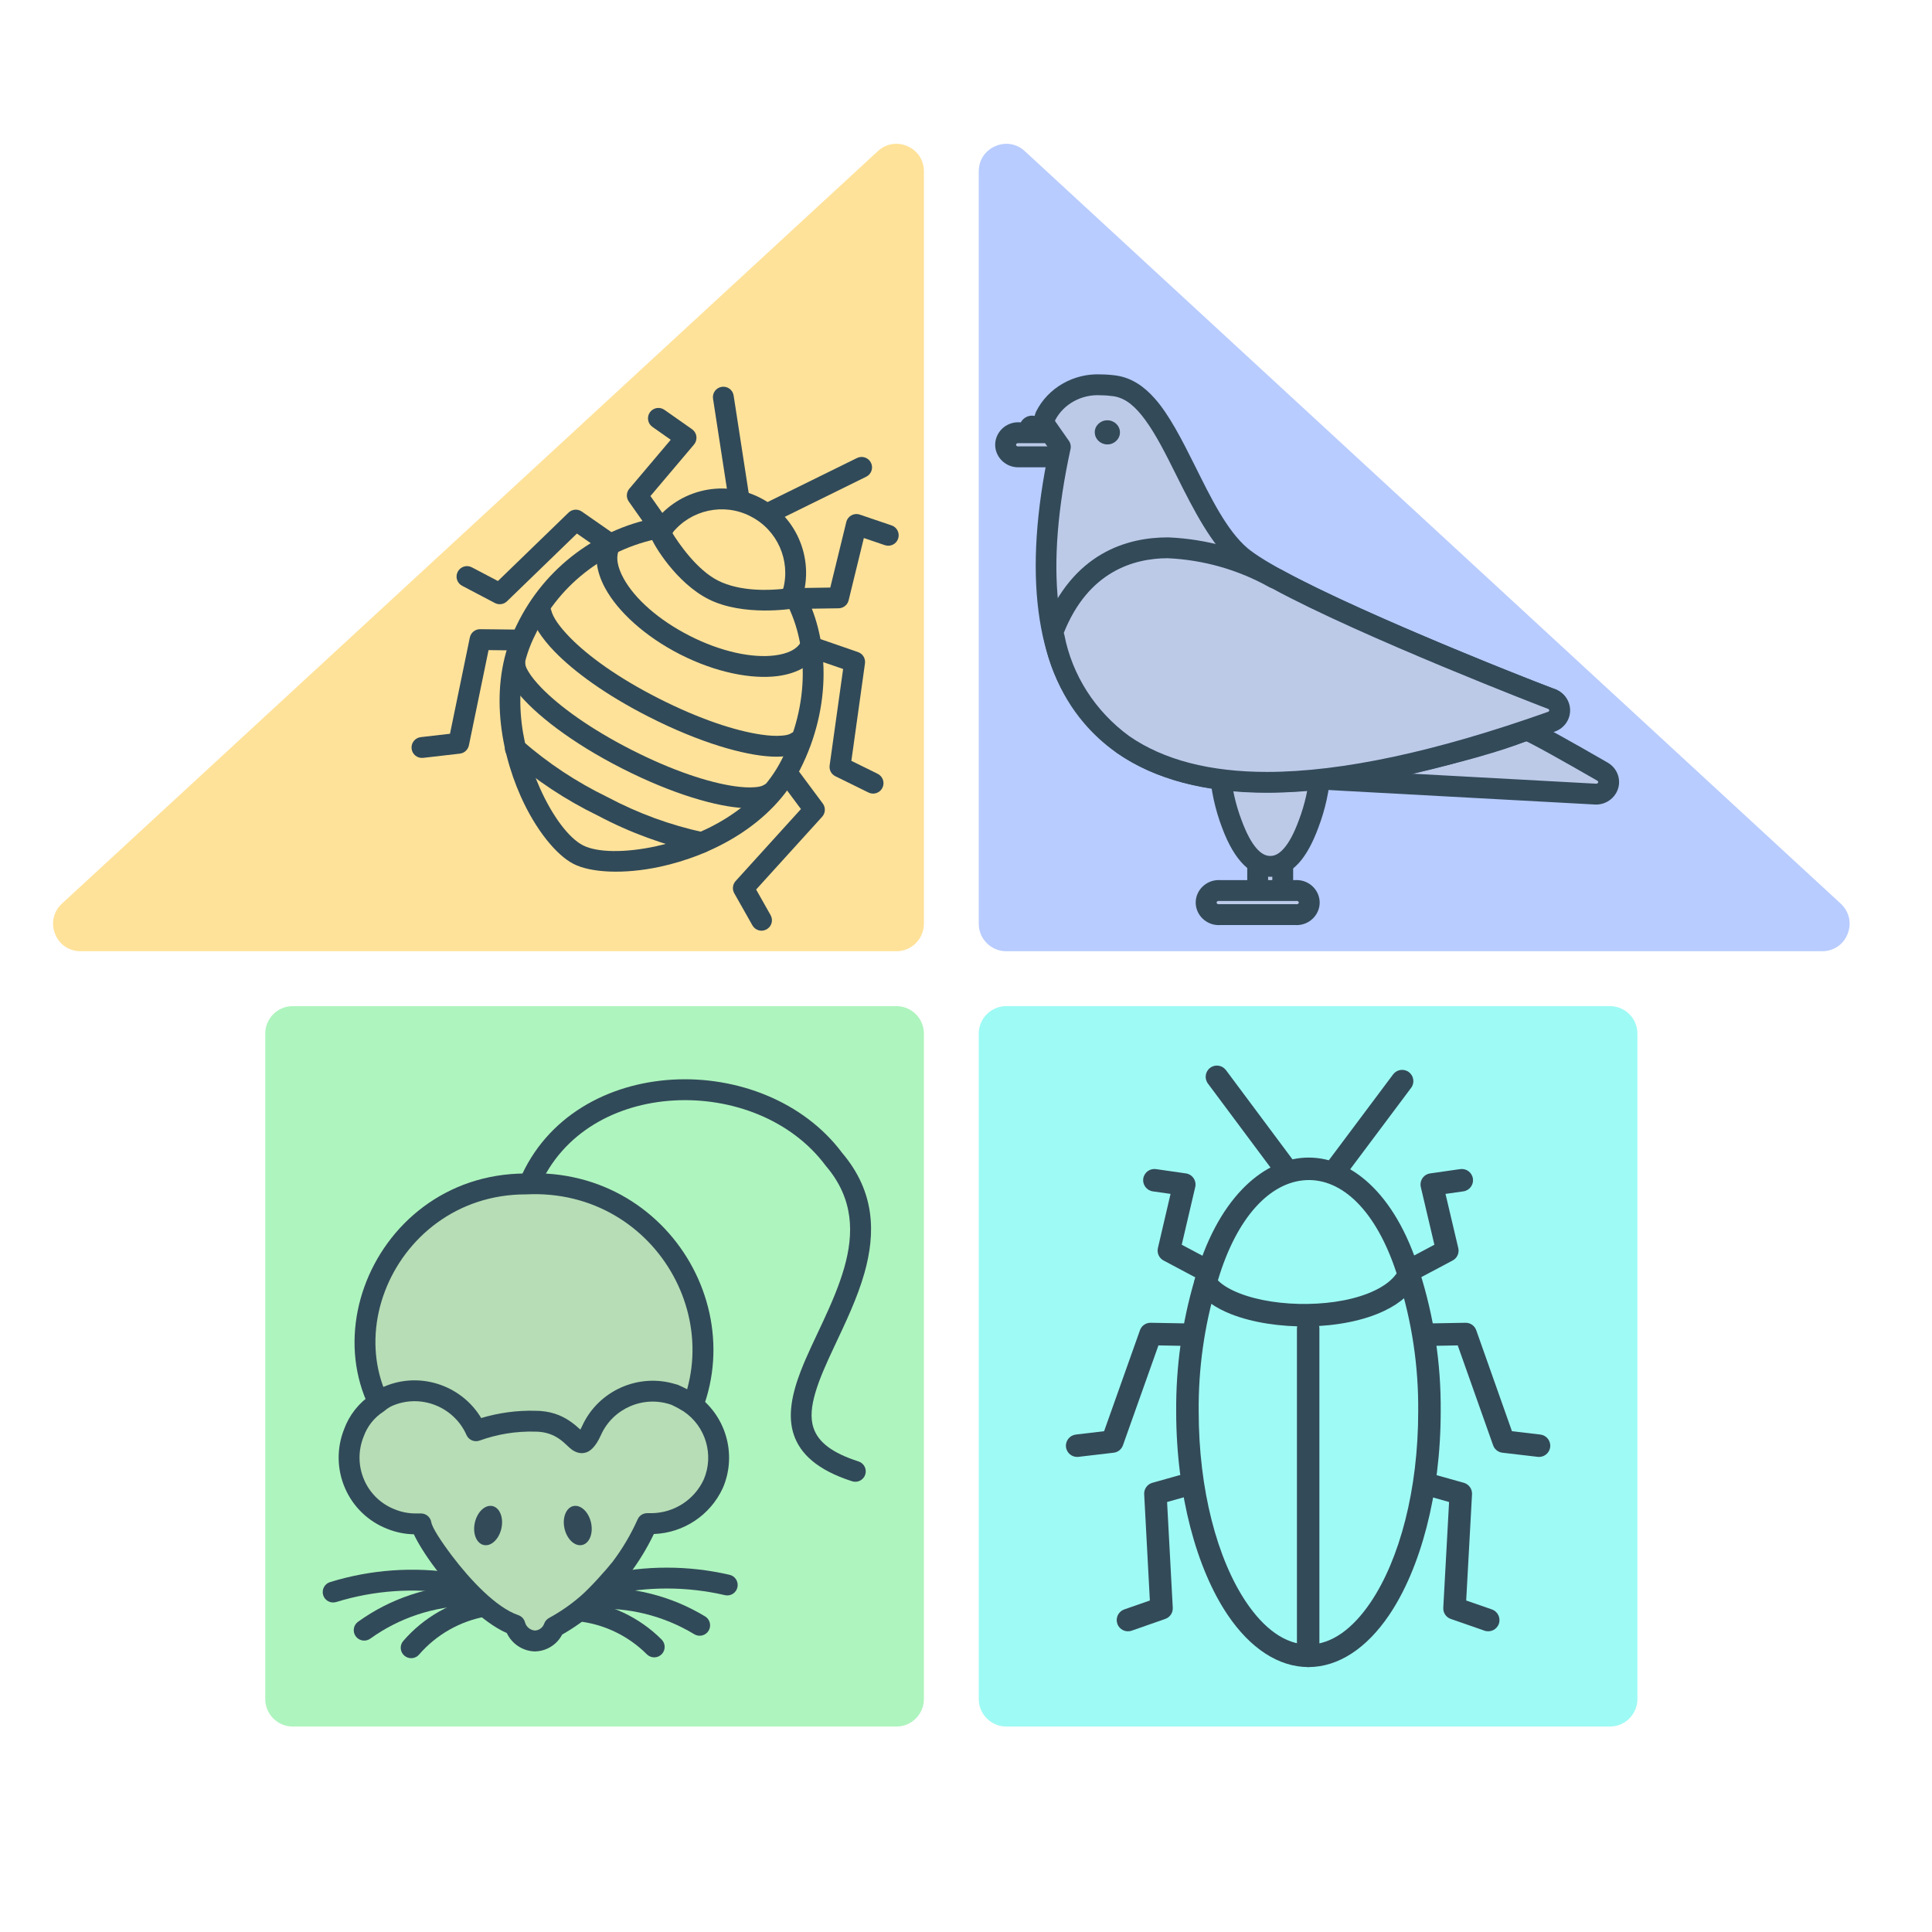
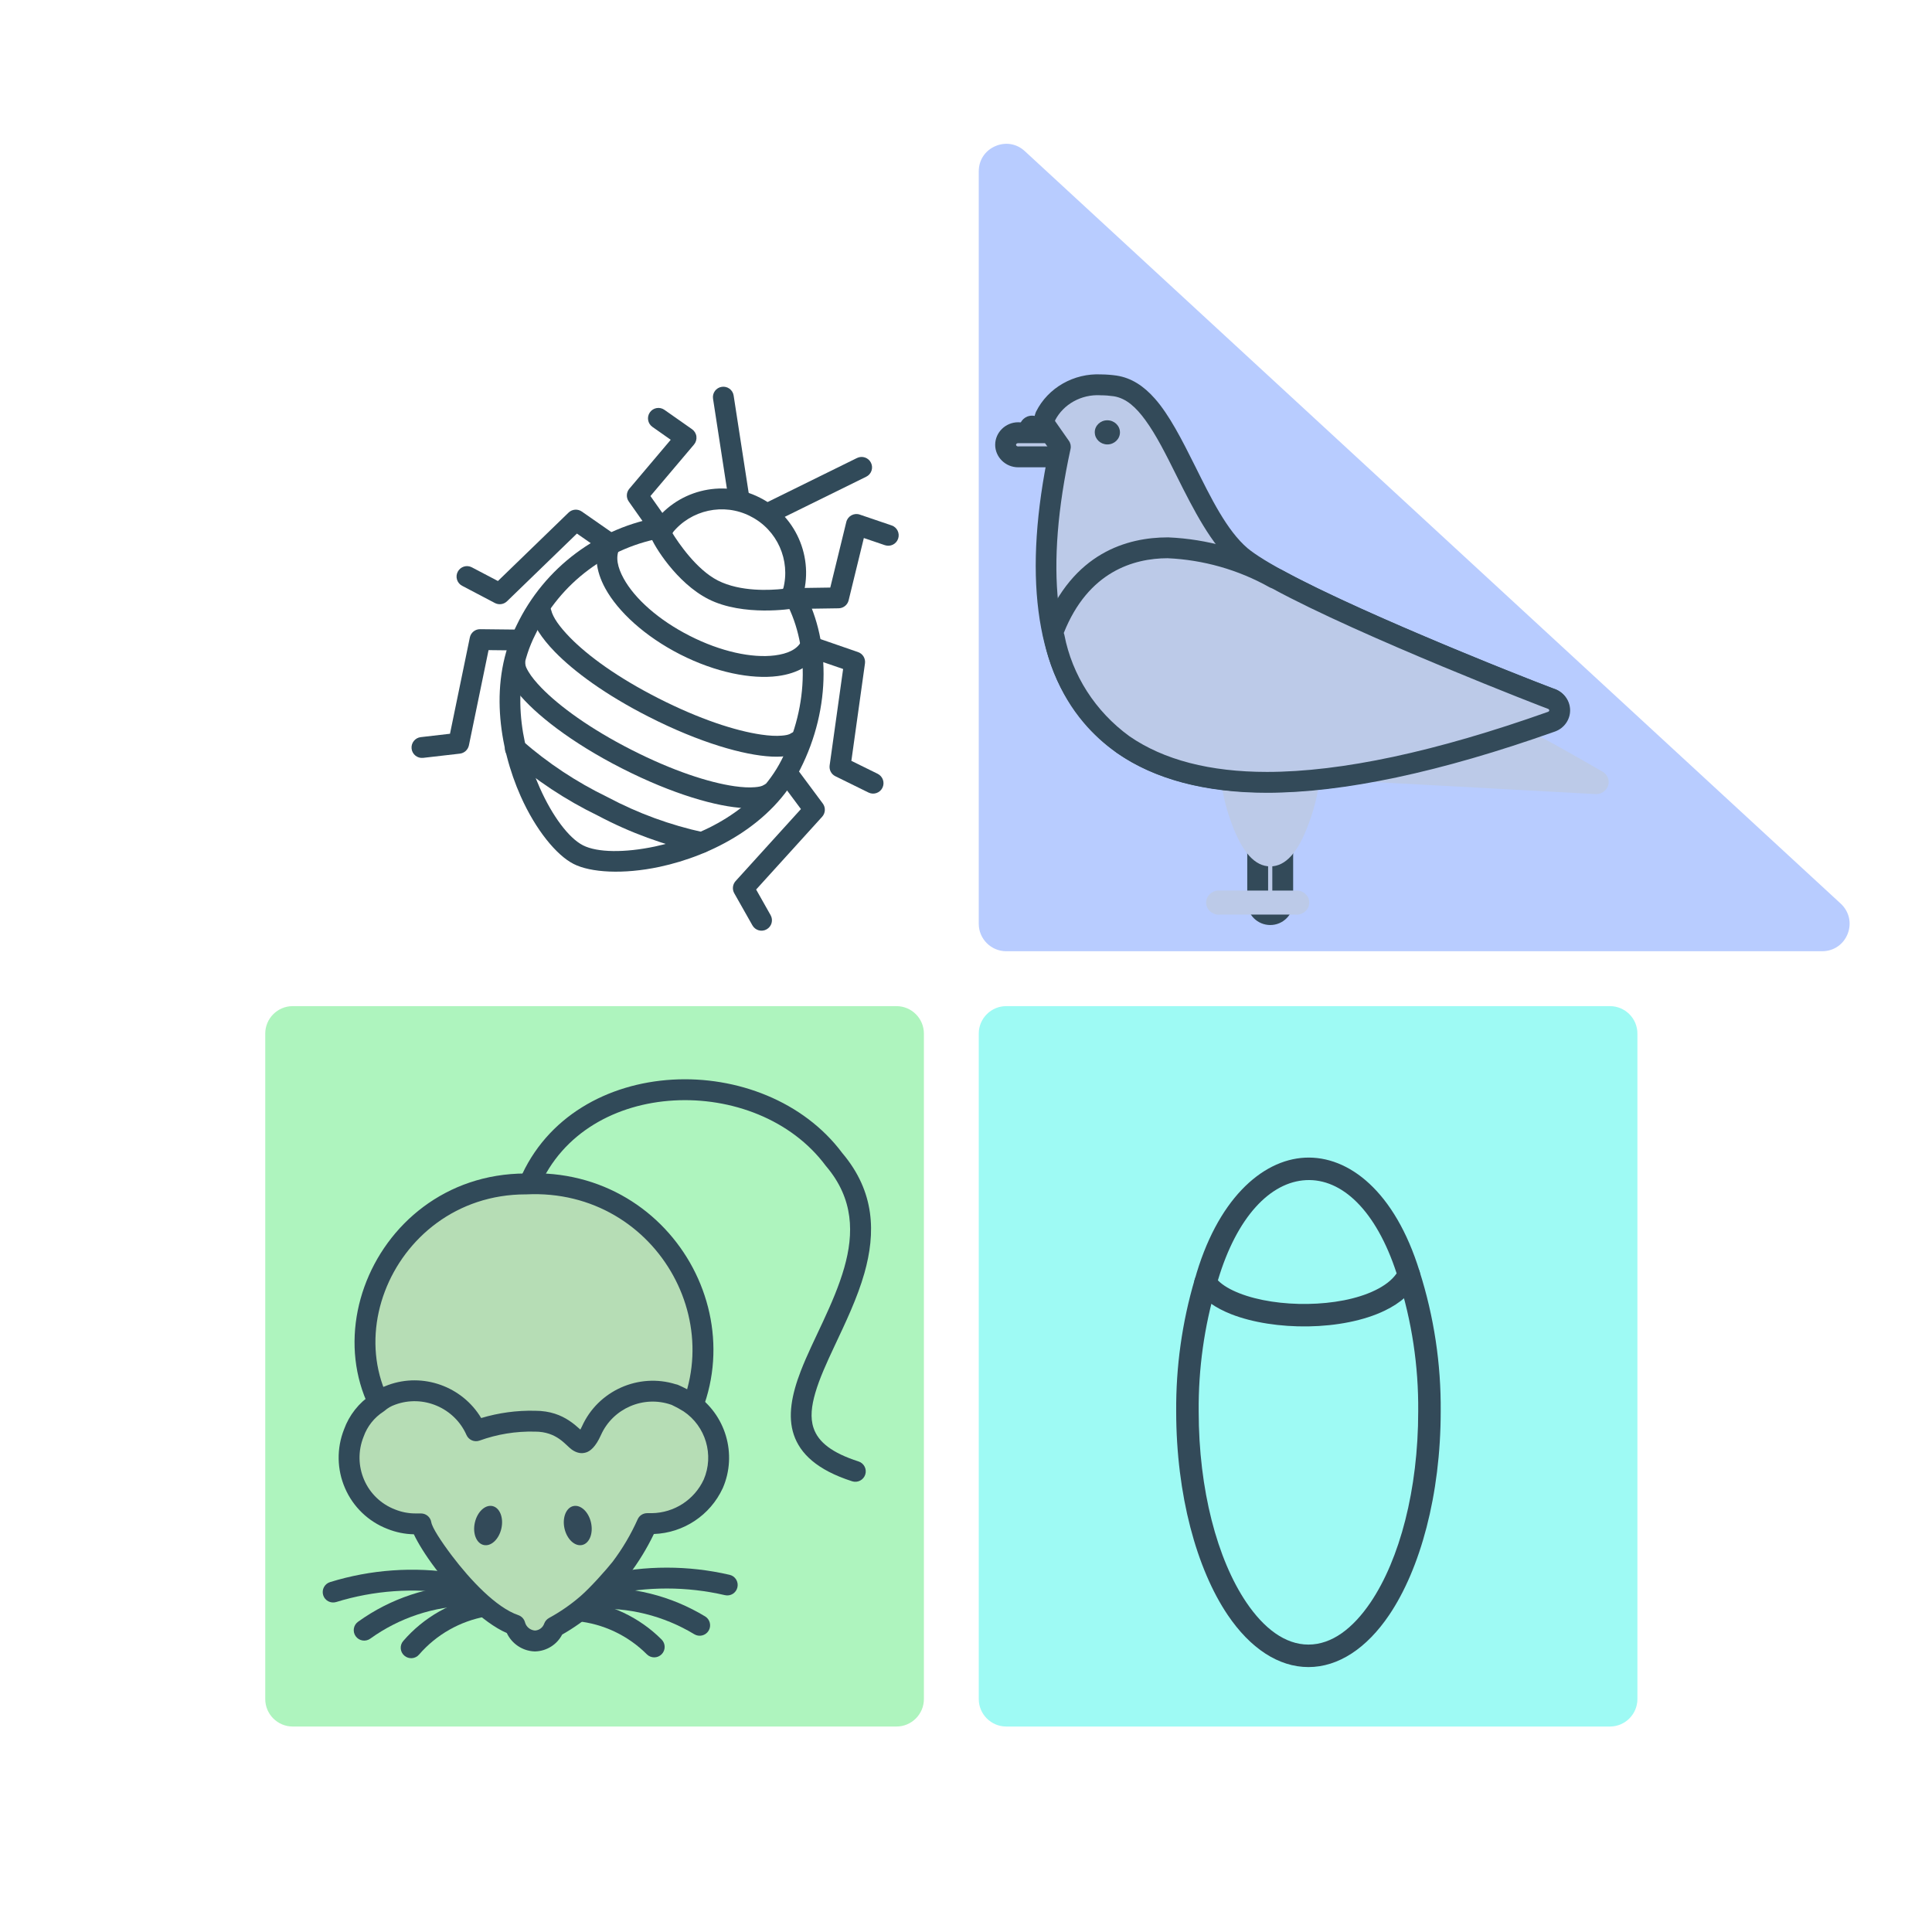
<svg xmlns="http://www.w3.org/2000/svg" width="100%" height="100%" viewBox="0 0 48 48" version="1.1" xml:space="preserve" style="fill-rule:evenodd;clip-rule:evenodd;stroke-linejoin:round;stroke-miterlimit:2;">
  <path d="M40.681,25.679l-0,16.534c-0,0.375 -0.306,0.682 -0.682,0.682l-15,-0c-0.375,-0 -0.682,-0.307 -0.682,-0.682l0,-16.534c0,-0.376 0.307,-0.682 0.682,-0.682l15,-0c0.376,-0 0.682,0.306 0.682,0.682Z" style="fill:#9efaf4;" />
-   <path d="M1.539,22.45l10.361,-9.555l9.91,-9.14c0.203,-0.188 0.482,-0.234 0.736,-0.123c0.253,0.111 0.408,0.347 0.408,0.624l-0,18.696c-0,0.375 -0.306,0.681 -0.682,0.681l-20.27,0c-0.287,0 -0.531,-0.166 -0.635,-0.433c-0.105,-0.267 -0.038,-0.555 0.172,-0.75Z" style="fill:#ffe299;" />
  <path d="M6.59,42.213l0,-16.534c0,-0.376 0.306,-0.682 0.682,-0.682l15,-0c0.376,-0 0.682,0.306 0.682,0.682l-0,16.534c-0,0.375 -0.306,0.682 -0.682,0.682l-15,-0c-0.376,-0 -0.682,-0.307 -0.682,-0.682Z" style="fill:#aef4be;" />
  <path d="M21.329,36.309c-0.656,-0.211 -0.998,-0.479 -1.116,-0.829c-0.088,-0.26 -0.05,-0.552 0.042,-0.871c0.105,-0.362 0.284,-0.753 0.477,-1.164c0.271,-0.577 0.567,-1.19 0.744,-1.814c0.281,-0.995 0.268,-2.017 -0.55,-2.984c-0.961,-1.288 -2.624,-1.916 -4.217,-1.824c-1.606,0.093 -3.132,0.913 -3.799,2.491c-0.056,0.131 0.006,0.284 0.138,0.339c0.131,0.056 0.284,-0.006 0.339,-0.137c0.587,-1.388 1.939,-2.094 3.352,-2.175c1.425,-0.082 2.918,0.467 3.776,1.622c0.003,0.005 0.007,0.009 0.011,0.013c0.691,0.814 0.688,1.676 0.451,2.513c-0.258,0.909 -0.78,1.791 -1.081,2.571c-0.228,0.589 -0.329,1.127 -0.174,1.586c0.157,0.466 0.573,0.875 1.449,1.156c0.136,0.044 0.282,-0.031 0.326,-0.167c0.044,-0.137 -0.032,-0.283 -0.168,-0.326Z" style="fill:#314a59;" />
  <path d="M11.988,39.65c-0.765,0.136 -1.461,0.531 -1.969,1.119c-0.094,0.108 -0.082,0.272 0.027,0.365c0.108,0.094 0.272,0.082 0.365,-0.026c0.431,-0.498 1.02,-0.832 1.667,-0.947c0.141,-0.025 0.235,-0.16 0.21,-0.301c-0.025,-0.141 -0.159,-0.235 -0.3,-0.21Z" style="fill:#314a59;" />
  <path d="M11.657,39.374c-0.992,0.018 -1.955,0.338 -2.76,0.917c-0.117,0.083 -0.143,0.245 -0.06,0.361c0.084,0.117 0.246,0.143 0.362,0.06c0.72,-0.518 1.581,-0.803 2.467,-0.819c0.143,-0.003 0.257,-0.121 0.254,-0.264c-0.002,-0.143 -0.12,-0.257 -0.263,-0.255Z" style="fill:#314a59;" />
  <path d="M11.327,39.085c-1.046,-0.166 -2.115,-0.091 -3.127,0.222c-0.136,0.042 -0.213,0.187 -0.171,0.324c0.042,0.136 0.187,0.213 0.324,0.171c0.936,-0.289 1.925,-0.359 2.892,-0.205c0.141,0.022 0.274,-0.074 0.297,-0.215c0.022,-0.142 -0.074,-0.275 -0.215,-0.297Z" style="fill:#314a59;" />
  <path d="M16.438,40.734c-0.551,-0.551 -1.276,-0.895 -2.051,-0.973c-0.143,-0.014 -0.27,0.09 -0.284,0.232c-0.015,0.142 0.089,0.27 0.232,0.284c0.656,0.066 1.269,0.357 1.736,0.824c0.101,0.101 0.265,0.101 0.366,0c0.102,-0.101 0.102,-0.265 0.001,-0.367Z" style="fill:#314a59;" />
  <path d="M17.518,40.159c-0.848,-0.514 -1.832,-0.759 -2.821,-0.702c-0.143,0.009 -0.252,0.131 -0.244,0.274c0.008,0.143 0.131,0.252 0.274,0.244c0.884,-0.051 1.764,0.168 2.522,0.627c0.122,0.074 0.282,0.035 0.356,-0.087c0.074,-0.122 0.035,-0.282 -0.087,-0.356Z" style="fill:#314a59;" />
  <path d="M18.127,39.126c-1.027,-0.238 -2.095,-0.238 -3.123,0c-0.139,0.032 -0.226,0.172 -0.194,0.311c0.033,0.14 0.172,0.227 0.311,0.194c0.951,-0.22 1.939,-0.22 2.889,0c0.14,0.033 0.279,-0.054 0.311,-0.194c0.032,-0.139 -0.054,-0.279 -0.194,-0.311Z" style="fill:#314a59;" />
  <path d="M13.062,29.415c-3.718,-0 -5.508,4.734 -2.41,6.844l5.933,-0.237c2.179,-2.762 0.051,-6.783 -3.523,-6.607Z" style="fill:#b6ddb5;fill-rule:nonzero;" />
  <path d="M13.056,29.155c-3.968,0.006 -5.858,5.065 -2.55,7.319c0.046,0.031 0.101,0.047 0.157,0.044l5.932,-0.237c0.076,-0.003 0.146,-0.039 0.193,-0.099c2.316,-2.933 0.063,-7.208 -3.732,-7.027Zm0.006,0.519c0.005,-0 0.009,-0 0.013,-0c3.309,-0.163 5.3,3.51 3.378,6.094c-0,-0 -5,0.2 -5.724,0.229c-2.791,-1.99 -1.103,-6.323 2.333,-6.323Z" style="fill:#314a59;" />
  <path d="M16.76,34.655c-0.811,-0.283 -1.715,0.107 -2.066,0.892c-0.35,0.784 -0.344,-0.238 -1.404,-0.238c-0.499,-0.012 -0.995,0.069 -1.464,0.238c-0.351,-0.8 -1.276,-1.194 -2.096,-0.892c-0.127,0.043 -0.244,0.111 -0.345,0.2c-0.275,0.178 -0.485,0.441 -0.595,0.75c-0.162,0.408 -0.155,0.865 0.02,1.267c0.174,0.401 0.502,0.715 0.909,0.871c0.198,0.08 0.41,0.12 0.624,0.117l0.117,0c0.062,0.376 1.346,2.176 2.334,2.514c0.06,0.226 0.262,0.387 0.496,0.396c0.214,-0.005 0.404,-0.143 0.475,-0.345c0.296,-0.161 0.574,-0.354 0.83,-0.575c0.255,-0.221 0.671,-0.688 0.829,-0.888c0.26,-0.343 0.479,-0.715 0.655,-1.109l0.117,0c0.655,-0.007 1.25,-0.393 1.525,-0.988c0.313,-0.725 0.061,-1.579 -0.596,-2.017c-0.12,-0.076 -0.245,-0.143 -0.375,-0.2" style="fill:#b6ddb5;fill-rule:nonzero;" />
  <path d="M10.282,38.119c0.1,0.213 0.287,0.52 0.535,0.847c0.477,0.631 1.17,1.343 1.775,1.607c0.124,0.265 0.389,0.445 0.688,0.456c0.005,-0 0.01,-0 0.016,-0c0.285,-0.007 0.542,-0.17 0.671,-0.419c0.284,-0.161 0.551,-0.35 0.797,-0.564c0.266,-0.229 0.699,-0.715 0.864,-0.923c0.001,-0.001 0.002,-0.003 0.003,-0.005c0.238,-0.314 0.443,-0.651 0.614,-1.006c0.737,-0.026 1.401,-0.466 1.711,-1.138c0.001,-0.002 0.002,-0.004 0.003,-0.006c0.363,-0.84 0.071,-1.828 -0.69,-2.336c-0.002,-0.001 -0.003,-0.002 -0.005,-0.003c-0.131,-0.083 -0.268,-0.156 -0.41,-0.218c-0.021,-0.01 -0.042,-0.016 -0.063,-0.019c-0.924,-0.291 -1.936,0.16 -2.333,1.049c-0.012,0.027 -0.026,0.053 -0.039,0.077l-0.014,-0.013c-0.073,-0.066 -0.16,-0.142 -0.269,-0.213c-0.197,-0.129 -0.462,-0.242 -0.843,-0.242c-0.453,-0.011 -0.905,0.051 -1.338,0.181c-0.466,-0.78 -1.441,-1.14 -2.313,-0.82c-0.151,0.052 -0.291,0.132 -0.413,0.236c-0.314,0.208 -0.554,0.512 -0.682,0.867c-0.186,0.471 -0.177,0.997 0.026,1.461c0.201,0.464 0.58,0.828 1.052,1.01c0.209,0.084 0.432,0.13 0.657,0.134Zm6.402,-3.217l-0.009,-0.002c-0.685,-0.239 -1.448,0.09 -1.744,0.752c-0.133,0.299 -0.271,0.404 -0.371,0.434c-0.112,0.035 -0.23,0.017 -0.356,-0.073c-0.153,-0.108 -0.363,-0.445 -0.914,-0.445c-0.002,0 -0.004,0 -0.006,0c-0.467,-0.011 -0.931,0.064 -1.37,0.223c-0.128,0.046 -0.27,-0.015 -0.325,-0.14c-0.297,-0.675 -1.078,-1.008 -1.77,-0.753c-0.002,0.001 -0.003,0.001 -0.005,0.002c-0.095,0.033 -0.182,0.083 -0.258,0.15c-0.009,0.008 -0.019,0.015 -0.03,0.022c-0.228,0.147 -0.401,0.365 -0.492,0.621c-0.001,0.002 -0.002,0.005 -0.003,0.008c-0.137,0.344 -0.131,0.728 0.017,1.068c0,-0 0,-0 0,0c0.146,0.337 0.422,0.601 0.764,0.732c0.002,0.001 0.003,0.001 0.005,0.002c0.165,0.067 0.343,0.1 0.522,0.098c0.001,0 0.002,0 0.004,0l0.117,0c0.126,0 0.235,0.092 0.255,0.217c0.022,0.133 0.232,0.461 0.515,0.836c0.448,0.591 1.093,1.285 1.648,1.474c0.082,0.028 0.144,0.095 0.166,0.179c0.031,0.114 0.131,0.195 0.248,0.203c0.103,-0.005 0.194,-0.073 0.228,-0.171c0.022,-0.06 0.065,-0.111 0.121,-0.141c0.28,-0.153 0.543,-0.335 0.784,-0.544c0.244,-0.211 0.641,-0.658 0.794,-0.851c0.247,-0.327 0.456,-0.681 0.623,-1.055c0.041,-0.094 0.134,-0.154 0.237,-0.154c-0,0 0.115,0 0.115,0c0.554,-0.007 1.057,-0.332 1.29,-0.835c0.262,-0.609 0.05,-1.325 -0.5,-1.694c-0.097,-0.061 -0.197,-0.115 -0.3,-0.163Z" style="fill:#314a59;" />
  <path d="M11.798,37.827c0.061,-0.267 0.257,-0.45 0.439,-0.409c0.182,0.042 0.28,0.292 0.219,0.559c-0.061,0.267 -0.257,0.45 -0.439,0.408c-0.182,-0.041 -0.28,-0.291 -0.219,-0.558Z" style="fill:#334a59;" />
  <path d="M14.244,37.418c0.182,-0.041 0.379,0.142 0.439,0.409c0.061,0.267 -0.037,0.517 -0.219,0.558c-0.181,0.041 -0.378,-0.142 -0.439,-0.409c-0.06,-0.266 0.038,-0.517 0.219,-0.558Z" style="fill:#334a59;" />
  <path d="M25.461,3.755l9.91,9.14l10.361,9.555c0.21,0.195 0.277,0.483 0.173,0.75c-0.105,0.267 -0.349,0.433 -0.636,0.433l-20.27,0c-0.375,0 -0.682,-0.306 -0.682,-0.681l0,-18.696c0,-0.277 0.155,-0.513 0.409,-0.624c0.253,-0.111 0.532,-0.065 0.735,0.123Z" style="fill:#b8ccff;" />
  <g>
    <path d="M18.617,12.352l-0.39,-2.525c-0.021,-0.141 -0.154,-0.238 -0.295,-0.216c-0.142,0.021 -0.239,0.154 -0.217,0.295l0.389,2.525c0.022,0.141 0.155,0.238 0.296,0.217c0.142,-0.022 0.239,-0.155 0.217,-0.296Z" style="fill:#314a59;" />
    <path d="M19.194,12.99l2.327,-1.146c0.129,-0.063 0.182,-0.219 0.118,-0.347c-0.063,-0.128 -0.218,-0.181 -0.347,-0.118l-2.327,1.146c-0.128,0.063 -0.181,0.218 -0.118,0.347c0.063,0.128 0.219,0.181 0.347,0.118Z" style="fill:#314a59;" />
    <path d="M19.473,14.858c0.633,1.103 0.643,2.65 -0.057,4.025c-0.623,1.224 -1.969,1.897 -3.14,2.147c-0.754,0.16 -1.436,0.153 -1.791,-0.028c-0.355,-0.181 -0.762,-0.727 -1.075,-1.431c-0.487,-1.093 -0.735,-2.577 -0.112,-3.801c0.001,-0.002 0.002,-0.004 0.003,-0.006c0.613,-1.285 1.822,-2.188 3.228,-2.412c0.141,-0.023 0.237,-0.156 0.215,-0.297c-0.023,-0.141 -0.156,-0.238 -0.297,-0.215c-1.573,0.251 -2.925,1.261 -3.613,2.698c-0.694,1.367 -0.441,3.024 0.102,4.244c0.374,0.839 0.891,1.467 1.314,1.682c0.423,0.216 1.235,0.264 2.134,0.073c1.308,-0.279 2.799,-1.051 3.494,-2.419c0.786,-1.544 0.755,-3.28 0.044,-4.518c-0.071,-0.124 -0.23,-0.167 -0.354,-0.096c-0.124,0.071 -0.167,0.23 -0.095,0.354Z" style="fill:#314a59;" />
    <path d="M16.193,13.064c-0.031,0.046 -0.072,0.139 -0.025,0.273c0.075,0.215 0.637,1.143 1.43,1.547c0.869,0.442 2.101,0.236 2.101,0.236c0.091,-0.016 0.167,-0.079 0.199,-0.166c0.368,-0.992 -0.073,-2.114 -1.018,-2.589c-0.94,-0.483 -2.107,-0.179 -2.69,0.703l0.003,-0.004Zm0.511,0.178c0.459,-0.575 1.275,-0.758 1.94,-0.416c0.001,0.001 0.001,0.001 0.002,0.002c0.665,0.334 0.999,1.094 0.812,1.802c-0.317,0.035 -1.062,0.078 -1.624,-0.208c-0.535,-0.272 -0.988,-0.95 -1.13,-1.18Zm-0.091,0.125c-0.004,0.005 -0.007,0.009 -0.01,0.013l0.01,-0.013Zm0.009,-0.013l-0.009,0.013l0.008,-0.011l0.002,-0.003l-0.001,0.001Zm2.258,-0.989l0,-0l-0,-0Z" style="fill:#314a59;" />
    <path d="M19.145,22.736l-0.359,-0.636c0.403,-0.445 1.64,-1.808 1.64,-1.808c0.083,-0.092 0.09,-0.23 0.016,-0.329l-0.605,-0.814c-0.085,-0.114 -0.247,-0.138 -0.362,-0.053c-0.115,0.085 -0.139,0.248 -0.054,0.363l0.478,0.642c-0,0 -1.623,1.789 -1.623,1.789c-0.075,0.083 -0.089,0.205 -0.034,0.302l0.452,0.799c0.071,0.125 0.229,0.169 0.353,0.098c0.125,-0.07 0.169,-0.228 0.098,-0.353Z" style="fill:#314a59;" />
    <path d="M21.806,19.225l-0.654,-0.322c-0,0 0.338,-2.421 0.338,-2.421c0.017,-0.123 -0.055,-0.241 -0.172,-0.281l-0.957,-0.331c-0.135,-0.046 -0.283,0.026 -0.329,0.161c-0.047,0.135 0.025,0.283 0.16,0.33l0.755,0.26c0,0 -0.335,2.396 -0.335,2.396c-0.015,0.111 0.042,0.219 0.142,0.268l0.823,0.405c0.128,0.064 0.284,0.011 0.347,-0.118c0.063,-0.128 0.01,-0.283 -0.118,-0.347Z" style="fill:#314a59;" />
    <path d="M19.756,15.129l1.08,-0.016c0.118,-0.002 0.22,-0.083 0.248,-0.198c-0,0 0.254,-1.039 0.378,-1.548c0,-0 0.523,0.178 0.523,0.178c0.136,0.046 0.283,-0.026 0.329,-0.162c0.046,-0.135 -0.026,-0.283 -0.162,-0.329l-0.791,-0.269c-0.069,-0.024 -0.144,-0.017 -0.208,0.018c-0.064,0.035 -0.11,0.095 -0.127,0.166l-0.398,1.629c-0,-0 -0.88,0.013 -0.88,0.013c-0.143,0.002 -0.257,0.12 -0.255,0.263c0.002,0.143 0.12,0.257 0.263,0.255Z" style="fill:#314a59;" />
    <path d="M12.946,15.643l-1.016,-0.011c-0.124,-0.002 -0.232,0.085 -0.257,0.206l-0.493,2.392c-0,-0 -0.726,0.084 -0.726,0.084c-0.142,0.016 -0.244,0.145 -0.228,0.287c0.016,0.142 0.145,0.244 0.287,0.228l0.912,-0.105c0.111,-0.013 0.202,-0.096 0.225,-0.206c-0,0 0.361,-1.752 0.488,-2.366c-0,0 0.802,0.009 0.802,0.009c0.143,0.002 0.261,-0.113 0.262,-0.256c0.002,-0.143 -0.113,-0.261 -0.256,-0.262Z" style="fill:#314a59;" />
    <path d="M15.288,13.289l-0.833,-0.58c-0.102,-0.071 -0.24,-0.06 -0.329,0.026c0,0 -1.323,1.282 -1.755,1.7c0,0 -0.648,-0.34 -0.648,-0.34c-0.127,-0.067 -0.283,-0.018 -0.35,0.109c-0.067,0.127 -0.018,0.284 0.109,0.35l0.814,0.428c0.099,0.052 0.221,0.034 0.301,-0.044l1.737,-1.682c-0,0 0.658,0.458 0.658,0.458c0.117,0.082 0.279,0.053 0.361,-0.064c0.081,-0.118 0.052,-0.279 -0.065,-0.361Z" style="fill:#314a59;" />
    <path d="M16.209,10.606l0.455,0.32c-0,-0 -1.029,1.217 -1.029,1.217c-0.076,0.09 -0.082,0.22 -0.014,0.316l0.622,0.883c0.083,0.117 0.245,0.145 0.362,0.062c0.117,-0.082 0.145,-0.244 0.062,-0.361l-0.507,-0.719c0,0 1.083,-1.28 1.083,-1.28c0.047,-0.056 0.068,-0.129 0.059,-0.201c-0.009,-0.072 -0.049,-0.137 -0.108,-0.179l-0.687,-0.482c-0.117,-0.082 -0.279,-0.054 -0.361,0.063c-0.082,0.117 -0.054,0.279 0.063,0.361Z" style="fill:#314a59;" />
    <path d="M19.909,15.932c-0.105,0.208 -0.349,0.311 -0.656,0.351c-0.571,0.073 -1.348,-0.094 -2.119,-0.487c-0.771,-0.392 -1.364,-0.921 -1.641,-1.426c-0.149,-0.272 -0.208,-0.53 -0.102,-0.737c0.065,-0.128 0.014,-0.284 -0.114,-0.349c-0.127,-0.065 -0.284,-0.014 -0.348,0.114c-0.175,0.342 -0.136,0.774 0.11,1.222c0.315,0.575 0.981,1.191 1.86,1.639c0.879,0.447 1.769,0.622 2.42,0.538c0.506,-0.065 0.878,-0.288 1.053,-0.63c0.064,-0.127 0.014,-0.284 -0.114,-0.349c-0.127,-0.064 -0.284,-0.014 -0.349,0.114Z" style="fill:#314a59;" />
    <path d="M19.648,18.221c-0.05,0.035 -0.129,0.048 -0.227,0.056c-0.139,0.012 -0.31,0.003 -0.507,-0.026c-0.64,-0.092 -1.539,-0.385 -2.559,-0.904c-1.02,-0.519 -1.75,-1.055 -2.195,-1.51c-0.262,-0.269 -0.423,-0.498 -0.465,-0.676c-0.033,-0.139 -0.172,-0.225 -0.312,-0.192c-0.139,0.033 -0.225,0.172 -0.192,0.312c0.056,0.237 0.248,0.559 0.598,0.918c0.474,0.485 1.247,1.059 2.331,1.61c1.27,0.646 2.368,0.955 3.051,0.988c0.359,0.018 0.622,-0.046 0.773,-0.15c0.117,-0.082 0.147,-0.243 0.065,-0.361c-0.081,-0.118 -0.243,-0.147 -0.361,-0.065Z" style="fill:#314a59;" />
    <path d="M18.98,19.501c-0.05,0.035 -0.129,0.049 -0.227,0.057c-0.139,0.012 -0.309,0.003 -0.507,-0.025c-0.639,-0.092 -1.538,-0.385 -2.559,-0.905c-1.022,-0.52 -1.789,-1.079 -2.238,-1.542c-0.138,-0.143 -0.245,-0.274 -0.315,-0.391c-0.048,-0.08 -0.082,-0.145 -0.082,-0.201c0.002,-0.143 -0.113,-0.261 -0.256,-0.262c-0.143,-0.001 -0.261,0.114 -0.262,0.257c-0.002,0.177 0.097,0.428 0.323,0.71c0.424,0.53 1.322,1.244 2.594,1.891c1.272,0.647 2.369,0.956 3.053,0.988c0.358,0.018 0.621,-0.046 0.771,-0.15c0.118,-0.082 0.147,-0.244 0.066,-0.361c-0.082,-0.118 -0.243,-0.147 -0.361,-0.066Z" style="fill:#314a59;" />
    <path d="M17.484,20.68c-0.831,-0.18 -1.634,-0.474 -2.385,-0.873c-0.003,-0.002 -0.006,-0.003 -0.009,-0.005c-0.765,-0.37 -1.476,-0.841 -2.116,-1.4c-0.107,-0.095 -0.271,-0.084 -0.365,0.024c-0.095,0.108 -0.084,0.272 0.024,0.366c0.673,0.589 1.422,1.085 2.227,1.475c0.792,0.42 1.638,0.73 2.514,0.92c0.14,0.03 0.278,-0.059 0.308,-0.198c0.031,-0.14 -0.058,-0.278 -0.198,-0.309Z" style="fill:#314a59;" />
  </g>
  <g>
    <path d="M25.636,11.256l0.007,0c0.17,0 0.309,-0.134 0.309,-0.297l0,-0.3c0.001,-0.011 0.002,-0.021 0.002,-0.032c0,-0.165 -0.141,-0.3 -0.313,-0.3c-0.171,-0 -0.312,0.135 -0.312,0.3c-0,0.011 0,0.021 0.001,0.032l0,0.3c0,0.001 0,0.003 0,0.004c0,0.161 0.138,0.293 0.306,0.293Z" style="fill:#334a59;fill-rule:nonzero;" />
    <path d="M31.56,22.723c-0,-0 -0,-0 -0,-0c0.169,-0 0.309,-0.134 0.309,-0.297c-0,-0.001 -0,-0.002 -0,-0.003l-0,-1.195c0.001,-0.01 0.002,-0.021 0.002,-0.032c-0,-0.165 -0.141,-0.3 -0.313,-0.3c-0.172,-0 -0.313,0.135 -0.313,0.3c0,0.011 0.001,0.022 0.002,0.032l0,1.195c0,0.164 0.141,0.3 0.313,0.3Z" style="fill:#bccae8;fill-rule:nonzero;" />
    <path d="M31.56,22.982l-0,0c0.314,0 0.568,-0.254 0.568,-0.556c0,-0.002 0,-0.004 0,-0.006c0,0.001 0,-1.18 0,-1.18c0.001,-0.014 0.002,-0.029 0.002,-0.044c-0,-0.304 -0.255,-0.559 -0.572,-0.559c-0.317,-0 -0.572,0.255 -0.572,0.559c0,0.015 0.001,0.03 0.002,0.045c-0,-0.001 -0,1.182 -0,1.182c-0,0.304 0.255,0.559 0.572,0.559Zm-0,-0.518l-0,-0c-0.027,-0 -0.054,-0.016 -0.054,-0.041c0,-0 0,-1.195 0,-1.195c0,-0.009 -0,-0.019 -0.001,-0.029c-0,-0.001 -0,-0.002 -0,-0.003c-0,-0.026 0.026,-0.041 0.053,-0.041c0.027,0 0.053,0.015 0.053,0.041c0,0.001 0,0.002 0,0.003c-0.001,0.01 -0.001,0.02 -0.001,0.029l-0,1.195l-0,0.003c-0,0.024 -0.025,0.038 -0.05,0.038Z" style="fill:#334a59;" />
    <path d="M30.312,22.723l1.87,-0c0.011,0.001 0.022,0.002 0.033,0.002c0.172,-0 0.313,-0.136 0.313,-0.301c-0,-0.164 -0.141,-0.3 -0.313,-0.3c-0.011,-0 -0.022,0.001 -0.033,0.002l-1.87,-0c-0.011,-0.001 -0.022,-0.002 -0.033,-0.002c-0.172,-0 -0.313,0.136 -0.313,0.3c0,0.165 0.141,0.301 0.313,0.301c0.011,-0 0.022,-0.001 0.033,-0.002Z" style="fill:#bccae8;fill-rule:nonzero;" />
-     <path d="M30.324,22.982l1.846,0c0.015,0.001 0.03,0.002 0.045,0.002c0.317,-0 0.572,-0.256 0.572,-0.56c0,-0.304 -0.255,-0.559 -0.572,-0.559c-0.015,-0 -0.03,0 -0.045,0.001c0,0 -1.691,0 -1.846,0c-0.015,-0.001 -0.03,-0.001 -0.045,-0.001c-0.317,-0 -0.572,0.255 -0.572,0.559c0,0.304 0.255,0.56 0.572,0.56c0.015,-0 0.03,-0.001 0.045,-0.002l-0,0Zm-0.012,-0.518c-0.008,-0 -0.017,0 -0.026,0.001c-0.002,0 -0.005,0 -0.007,0c-0.027,0 -0.053,-0.015 -0.053,-0.041c-0,-0.025 0.026,-0.041 0.053,-0.041c0.002,0 0.005,0 0.007,0.001c0.009,0 0.018,0.001 0.026,0.001l1.87,-0c0.009,-0 0.017,-0.001 0.026,-0.001c0.003,-0.001 0.005,-0.001 0.007,-0.001c0.027,0 0.054,0.016 0.054,0.041c-0,0.026 -0.027,0.041 -0.054,0.041c-0.002,0 -0.004,0 -0.007,-0c-0.009,-0.001 -0.017,-0.001 -0.026,-0.001l-1.87,-0Z" style="fill:#334a59;" />
    <path d="M25.33,11.349l1.338,0c0.158,-0.016 0.279,-0.146 0.279,-0.298c-0,-0.153 -0.121,-0.282 -0.279,-0.299l-1.338,0c-0.011,-0.001 -0.022,-0.002 -0.033,-0.002c-0.172,0 -0.313,0.136 -0.313,0.301c0,0.165 0.141,0.3 0.313,0.3c0.011,0 0.022,-0.001 0.033,-0.002Z" style="fill:#bccae8;fill-rule:nonzero;" />
    <path d="M25.342,11.609l1.326,-0c0.009,-0 0.017,-0.001 0.026,-0.002c0.293,-0.03 0.512,-0.274 0.512,-0.556c0,-0.283 -0.219,-0.526 -0.512,-0.557c-0.009,-0.001 -0.017,-0.001 -0.026,-0.001l-1.326,-0c-0.015,-0.001 -0.03,-0.002 -0.045,-0.002c-0.317,0 -0.572,0.256 -0.572,0.56c-0,0.304 0.255,0.559 0.572,0.559c0.015,0 0.03,-0 0.045,-0.001l-0,-0Zm-0.012,-0.519c-0.008,0 -0.017,0.001 -0.026,0.001c-0.002,0.001 -0.005,0.001 -0.007,0.001c-0.027,-0 -0.054,-0.016 -0.054,-0.041c0,-0.026 0.027,-0.041 0.054,-0.041c0.002,-0 0.005,-0 0.007,0c0.009,0.001 0.018,0.001 0.026,0.001l1.319,0c0.021,0.005 0.039,0.019 0.039,0.04c-0,0.02 -0.018,0.034 -0.039,0.039c0,0 -1.319,0 -1.319,0Z" style="fill:#334a59;" />
    <path d="M31.56,17.946c-0,-0 -0,-0 -0,-0c0.682,-0 1.244,0.539 1.244,1.194c-0,0.001 -0,0.002 -0,0.003c-0.031,0.453 -0.13,0.9 -0.292,1.326c-0.262,0.711 -0.571,1.056 -0.952,1.056c-0.381,0 -0.694,-0.345 -0.956,-1.056c-0.162,-0.426 -0.261,-0.873 -0.292,-1.326c0,-0.657 0.564,-1.197 1.248,-1.197Z" style="fill:#bccae8;fill-rule:nonzero;" />
-     <path d="M31.56,17.686c-0.83,0 -1.507,0.661 -1.507,1.457c0,0.006 0,0.012 0.001,0.018c0.033,0.478 0.136,0.949 0.307,1.399c0.316,0.855 0.74,1.224 1.199,1.224c0.259,0 0.498,-0.108 0.713,-0.347c0.175,-0.194 0.337,-0.484 0.482,-0.877c0.171,-0.45 0.274,-0.921 0.307,-1.399c0.001,-0.006 0.001,-0.011 0.001,-0.017c-0,-0.001 -0,-0.003 -0,-0.004c-0,-0.795 -0.676,-1.454 -1.503,-1.454l-0,0Zm0.984,1.448c-0.03,0.425 -0.122,0.843 -0.274,1.243c-0,0 -0.001,0.001 -0.001,0.002c-0.117,0.317 -0.24,0.555 -0.381,0.711c-0.101,0.112 -0.207,0.176 -0.328,0.176c-0.122,-0 -0.229,-0.064 -0.331,-0.176c-0.141,-0.157 -0.265,-0.394 -0.382,-0.711c-0,-0.001 -0.001,-0.002 -0.001,-0.002c-0.152,-0.4 -0.244,-0.818 -0.274,-1.242c0.005,-0.514 0.452,-0.93 0.988,-0.93l-0,-0c0.535,-0 0.981,0.416 0.984,0.929Z" style="fill:#334a59;" />
    <path d="M26.003,10.614c-0.055,-0.081 -0.065,-0.183 -0.029,-0.273c0.252,-0.502 0.797,-0.811 1.377,-0.78c0.12,0.001 0.24,0.011 0.359,0.028c0.751,0.117 1.215,1.035 1.754,2.116c0.406,0.814 0.827,1.657 1.366,2.116c0.36,0.297 1.373,0.911 4.296,2.157c1.765,0.756 3.393,1.381 3.411,1.381c0.119,0.045 0.198,0.156 0.198,0.279c0,0.124 -0.079,0.235 -0.198,0.28c-2.818,1.001 -5.198,1.508 -7.074,1.508c-1.963,0 -3.426,-0.552 -4.342,-1.639c-1.172,-1.381 -1.438,-3.642 -0.777,-6.686l-0.341,-0.487Z" style="fill:#bccae8;fill-rule:nonzero;" />
    <path d="M38.609,17.11l-0.035,-0.013c-0.291,-0.107 -1.764,-0.679 -3.346,-1.357c-0,-0 -0.001,-0 -0.001,-0c-2.872,-1.225 -3.875,-1.825 -4.23,-2.118c-0.517,-0.44 -0.912,-1.252 -1.301,-2.033c0,0 0,0 0,0c-0.335,-0.671 -0.645,-1.28 -1.005,-1.687c-0.276,-0.313 -0.583,-0.513 -0.941,-0.569c-0.001,-0 -0.002,-0 -0.002,-0.001c-0.129,-0.018 -0.259,-0.029 -0.389,-0.03c-0.682,-0.034 -1.321,0.332 -1.617,0.923c-0.003,0.007 -0.006,0.013 -0.009,0.02c-0.068,0.169 -0.048,0.36 0.054,0.513c0.001,0.002 0.002,0.003 0.003,0.005l0.277,0.394c-0.653,3.091 -0.341,5.387 0.856,6.797c0.959,1.138 2.485,1.732 4.54,1.732c1.899,-0 4.308,-0.511 7.161,-1.524c0.001,-0 0.003,-0.001 0.004,-0.001c0.223,-0.084 0.367,-0.293 0.367,-0.523c-0,-0.229 -0.144,-0.438 -0.367,-0.522c-0.006,-0.002 -0.012,-0.004 -0.019,-0.006Zm-0.153,0.493l-0.011,-0.002c0.017,0.007 0.031,0.02 0.031,0.037c0,0.017 -0.013,0.03 -0.029,0.037c-2.783,0.988 -5.131,1.492 -6.984,1.492c-1.871,0 -3.271,-0.511 -4.144,-1.547c-0,-0 -0.001,-0.001 -0.001,-0.001c-1.132,-1.334 -1.36,-3.522 -0.721,-6.463c0.016,-0.071 0.001,-0.145 -0.041,-0.204l-0.338,-0.483l-0.001,-0c-0.004,-0.008 -0.006,-0.017 -0.004,-0.025c0.209,-0.404 0.653,-0.649 1.124,-0.624c0.004,0 0.008,0.001 0.012,0.001c0.108,0 0.215,0.009 0.322,0.024c0.313,0.05 0.556,0.278 0.786,0.594c0.27,0.369 0.513,0.856 0.775,1.382c0.423,0.848 0.869,1.719 1.43,2.197c0.001,0.001 0.002,0.002 0.003,0.003c0.365,0.301 1.392,0.93 4.359,2.196c1.594,0.682 3.077,1.258 3.371,1.367c0.023,0.008 0.043,0.015 0.061,0.019Z" style="fill:#334a59;" />
    <path d="M32.804,19.357c1.446,-0.144 4.291,-0.837 5.105,-1.224c0.115,0.002 1.904,1.038 1.904,1.038c0.095,0.054 0.154,0.153 0.154,0.259c0,0.163 -0.139,0.298 -0.309,0.3l-6.854,-0.373Z" style="fill:#bccae8;fill-rule:nonzero;" />
-     <path d="M32.778,19.099c-0.135,0.014 -0.237,0.129 -0.234,0.264c0.003,0.136 0.11,0.246 0.245,0.253l6.855,0.373c0.006,0 0.012,0 0.017,0c0.314,-0.003 0.565,-0.258 0.565,-0.559c0,-0.198 -0.107,-0.383 -0.285,-0.484c-0.039,-0.023 -1.16,-0.671 -1.671,-0.935c-0.12,-0.062 -0.212,-0.104 -0.257,-0.119c-0.044,-0.015 -0.078,-0.018 -0.099,-0.018c-0.041,-0.001 -0.08,0.008 -0.117,0.025c-0.799,0.381 -3.597,1.059 -5.019,1.2Zm5.136,-0.685c0.035,0.017 0.078,0.037 0.118,0.058c0.514,0.265 1.651,0.923 1.651,0.923c0.001,0.001 0.002,0.001 0.002,0.002c0.013,0.007 0.023,0.019 0.023,0.033c-0,0.023 -0.023,0.038 -0.047,0.041c-0,-0 -4.586,-0.25 -4.586,-0.25l-0,0c1.143,-0.255 2.291,-0.574 2.839,-0.807Z" style="fill:#334a59;" />
    <path d="M26.179,15.654c0.661,-1.688 1.908,-2.044 2.836,-2.044c0.931,0.041 1.837,0.298 2.642,0.749l0.065,0.028c2.174,1.187 6.768,2.965 6.829,2.982c0.12,0.045 0.199,0.156 0.199,0.28c-0,0.123 -0.079,0.234 -0.199,0.279c-2.818,1.001 -5.198,1.509 -7.074,1.509c-1.477,-0 -2.678,-0.318 -3.569,-0.936c-0.9,-0.655 -1.514,-1.611 -1.718,-2.678c-0.022,-0.054 -0.026,-0.113 -0.011,-0.169Z" style="fill:#bccae8;fill-rule:nonzero;" />
    <path d="M25.937,15.559c-0.003,0.01 -0.007,0.02 -0.009,0.03c-0.026,0.1 -0.022,0.205 0.011,0.303c0.221,1.123 0.868,2.128 1.816,2.819c0.002,0.001 0.003,0.002 0.005,0.003c0.929,0.644 2.178,0.982 3.717,0.982c1.899,0 4.309,-0.51 7.161,-1.523c0.001,-0.001 0.003,-0.001 0.005,-0.002c0.222,-0.084 0.366,-0.293 0.366,-0.522c0,-0.23 -0.144,-0.439 -0.366,-0.522c-0.007,-0.003 -0.014,-0.005 -0.021,-0.007c-0.061,-0.017 -4.618,-1.783 -6.776,-2.961c-0.008,-0.004 -0.015,-0.007 -0.023,-0.011l-0.052,-0.022c-0.836,-0.467 -1.778,-0.733 -2.745,-0.775c-0.004,0 -0.007,-0 -0.011,-0c-1.005,-0 -2.361,0.379 -3.078,2.208Zm0.493,0.165c0.607,-1.523 1.734,-1.853 2.579,-1.855c0.888,0.04 1.753,0.286 2.521,0.716c0.008,0.005 0.016,0.009 0.025,0.013l0.053,0.022c2.196,1.197 6.811,2.981 6.873,2.999l-0.021,-0.007c0.017,0.006 0.031,0.02 0.031,0.037c-0,0.016 -0.014,0.03 -0.03,0.036c-2.782,0.988 -5.131,1.493 -6.984,1.493c-1.414,-0 -2.565,-0.297 -3.419,-0.888c-0.845,-0.616 -1.421,-1.514 -1.614,-2.516c-0.003,-0.016 -0.008,-0.032 -0.014,-0.047c0,-0.001 -0,-0.002 -0,-0.003l-0,0Z" style="fill:#334a59;" />
    <path d="M27.2,10.752c0.005,0.161 0.145,0.29 0.312,0.29c0.172,0 0.313,-0.135 0.313,-0.3c-0,-0.165 -0.141,-0.3 -0.313,-0.3l-0.004,-0c-0.169,-0 -0.309,0.134 -0.309,0.296c0,0.005 0,0.01 0.001,0.014Z" style="fill:#334a59;fill-rule:nonzero;" />
  </g>
  <g>
    <path d="M34.737,31.756c0.34,1.069 0.508,2.185 0.498,3.307c0,0.001 0,0.001 0,0.002c0,1.946 -0.461,3.675 -1.183,4.745c-0.437,0.646 -0.961,1.049 -1.544,1.049c-0.582,0 -1.107,-0.403 -1.544,-1.049c-0.722,-1.07 -1.183,-2.799 -1.183,-4.745c-0,-0.001 -0,-0.001 -0,-0.002c-0.009,-1.055 0.138,-2.105 0.436,-3.117c0.044,-0.148 -0.041,-0.303 -0.189,-0.347c-0.148,-0.043 -0.303,0.041 -0.346,0.189c-0.314,1.064 -0.468,2.169 -0.46,3.278c0.001,2.075 0.509,3.915 1.279,5.056c0.559,0.828 1.262,1.296 2.007,1.296c0.745,-0 1.448,-0.468 2.007,-1.296c0.77,-1.141 1.278,-2.98 1.279,-5.056c0.01,-1.18 -0.167,-2.354 -0.525,-3.479c-0.047,-0.147 -0.204,-0.228 -0.351,-0.182c-0.147,0.047 -0.228,0.204 -0.181,0.351Z" style="fill:#334a59;" />
    <path d="M35.252,31.798c0.032,-0.065 0.039,-0.139 0.018,-0.209c-0.611,-1.986 -1.76,-2.881 -2.849,-2.827c-1.083,0.054 -2.193,1.059 -2.741,3.038c-0.022,0.079 -0.007,0.165 0.04,0.233c0.174,0.252 0.479,0.465 0.872,0.619c0.528,0.207 1.221,0.313 1.911,0.302c0.695,-0.011 1.386,-0.141 1.907,-0.395c0.386,-0.187 0.681,-0.444 0.842,-0.761Zm-0.553,-0.161c-0.119,0.173 -0.307,0.31 -0.534,0.42c-0.455,0.222 -1.062,0.329 -1.671,0.339c-0.613,0.01 -1.229,-0.08 -1.699,-0.264c-0.221,-0.087 -0.409,-0.192 -0.537,-0.322c0.47,-1.58 1.304,-2.446 2.191,-2.49c0.884,-0.044 1.737,0.742 2.25,2.317l0,0Z" style="fill:#334a59;" />
-     <path d="M32.222,33.008l-0,8.13c-0,0.155 0.125,0.28 0.279,0.28c0.154,-0 0.279,-0.125 0.279,-0.28l0,-8.13c0,-0.154 -0.125,-0.28 -0.279,-0.28c-0.154,0 -0.279,0.126 -0.279,0.28Zm-2.924,3.644l-0.668,0.188c-0.126,0.035 -0.21,0.153 -0.203,0.284c-0,-0 0.106,1.982 0.141,2.64c0,0 -0.637,0.222 -0.637,0.222c-0.145,0.051 -0.222,0.211 -0.171,0.356c0.05,0.146 0.21,0.222 0.355,0.172l0.835,-0.292c0.118,-0.041 0.194,-0.154 0.187,-0.278l-0.141,-2.627c0,-0 0.453,-0.128 0.453,-0.128c0.149,-0.042 0.235,-0.196 0.193,-0.345c-0.041,-0.148 -0.196,-0.234 -0.344,-0.192Zm7.769,3.334l-0.64,-0.222c-0,-0 0.145,-2.64 0.145,-2.64c0.007,-0.131 -0.078,-0.249 -0.203,-0.284l-0.669,-0.188c-0.148,-0.042 -0.302,0.044 -0.344,0.192c-0.042,0.149 0.045,0.303 0.193,0.345l0.453,0.128c-0,-0 -0.144,2.626 -0.144,2.626c-0.007,0.125 0.069,0.239 0.187,0.279l0.838,0.292c0.146,0.05 0.305,-0.027 0.356,-0.172c0.05,-0.146 -0.027,-0.305 -0.172,-0.356Zm1.202,-4.345l-0.705,-0.083c0,0 -0.887,-2.508 -0.887,-2.508c-0.04,-0.114 -0.148,-0.189 -0.269,-0.186l-0.952,0.017c-0.154,0.003 -0.277,0.131 -0.274,0.285c0.003,0.154 0.13,0.276 0.284,0.274l0.751,-0.014c0,-0 0.879,2.482 0.879,2.482c0.035,0.1 0.125,0.172 0.23,0.184l0.878,0.103c0.153,0.018 0.292,-0.091 0.31,-0.244c0.018,-0.153 -0.092,-0.292 -0.245,-0.31Zm-8.73,-2.76l-0.949,-0.017c-0.12,-0.003 -0.228,0.072 -0.268,0.185l-0.891,2.509c-0,0 -0.702,0.083 -0.702,0.083c-0.153,0.018 -0.263,0.157 -0.245,0.31c0.018,0.153 0.157,0.262 0.31,0.244l0.875,-0.103c0.105,-0.012 0.194,-0.083 0.23,-0.184l0.882,-2.482c-0,-0 0.747,0.014 0.747,0.014c0.154,0.002 0.282,-0.12 0.285,-0.274c0.003,-0.154 -0.12,-0.282 -0.274,-0.285Zm5.694,-1.109l0.857,-0.455c0.112,-0.059 0.17,-0.187 0.14,-0.31l-0.317,-1.345c0,0 0.444,-0.063 0.444,-0.063c0.153,-0.022 0.259,-0.164 0.237,-0.316c-0.022,-0.153 -0.163,-0.259 -0.316,-0.237l-0.746,0.107c-0.078,0.011 -0.147,0.054 -0.191,0.119c-0.044,0.064 -0.059,0.145 -0.041,0.221c-0,0 0.233,0.99 0.337,1.432c0,0 -0.666,0.354 -0.666,0.354c-0.136,0.072 -0.188,0.242 -0.115,0.378c0.072,0.136 0.241,0.188 0.377,0.115Zm-6.592,-2.173l0.441,0.063c0,0 -0.314,1.345 -0.314,1.345c-0.029,0.124 0.029,0.251 0.141,0.31l0.856,0.455c0.136,0.073 0.305,0.021 0.378,-0.115c0.072,-0.136 0.02,-0.306 -0.116,-0.378l-0.667,-0.354c0.104,-0.442 0.335,-1.432 0.335,-1.432c0.018,-0.077 0.003,-0.157 -0.041,-0.221c-0.044,-0.065 -0.113,-0.108 -0.191,-0.119l-0.743,-0.107c-0.152,-0.022 -0.294,0.084 -0.316,0.237c-0.022,0.152 0.085,0.294 0.237,0.316Zm4.737,-0.326l1.681,-2.246c0.093,-0.123 0.067,-0.298 -0.056,-0.391c-0.123,-0.092 -0.298,-0.067 -0.391,0.056l-1.681,2.246c-0.092,0.124 -0.067,0.299 0.057,0.391c0.123,0.093 0.298,0.067 0.39,-0.056Zm-3.368,-2.353l1.677,2.25c0.092,0.123 0.267,0.149 0.391,0.056c0.123,-0.092 0.149,-0.267 0.057,-0.39l-1.677,-2.25c-0.093,-0.123 -0.268,-0.149 -0.391,-0.057c-0.124,0.092 -0.149,0.267 -0.057,0.391Z" style="fill:#334a59;" />
  </g>
</svg>